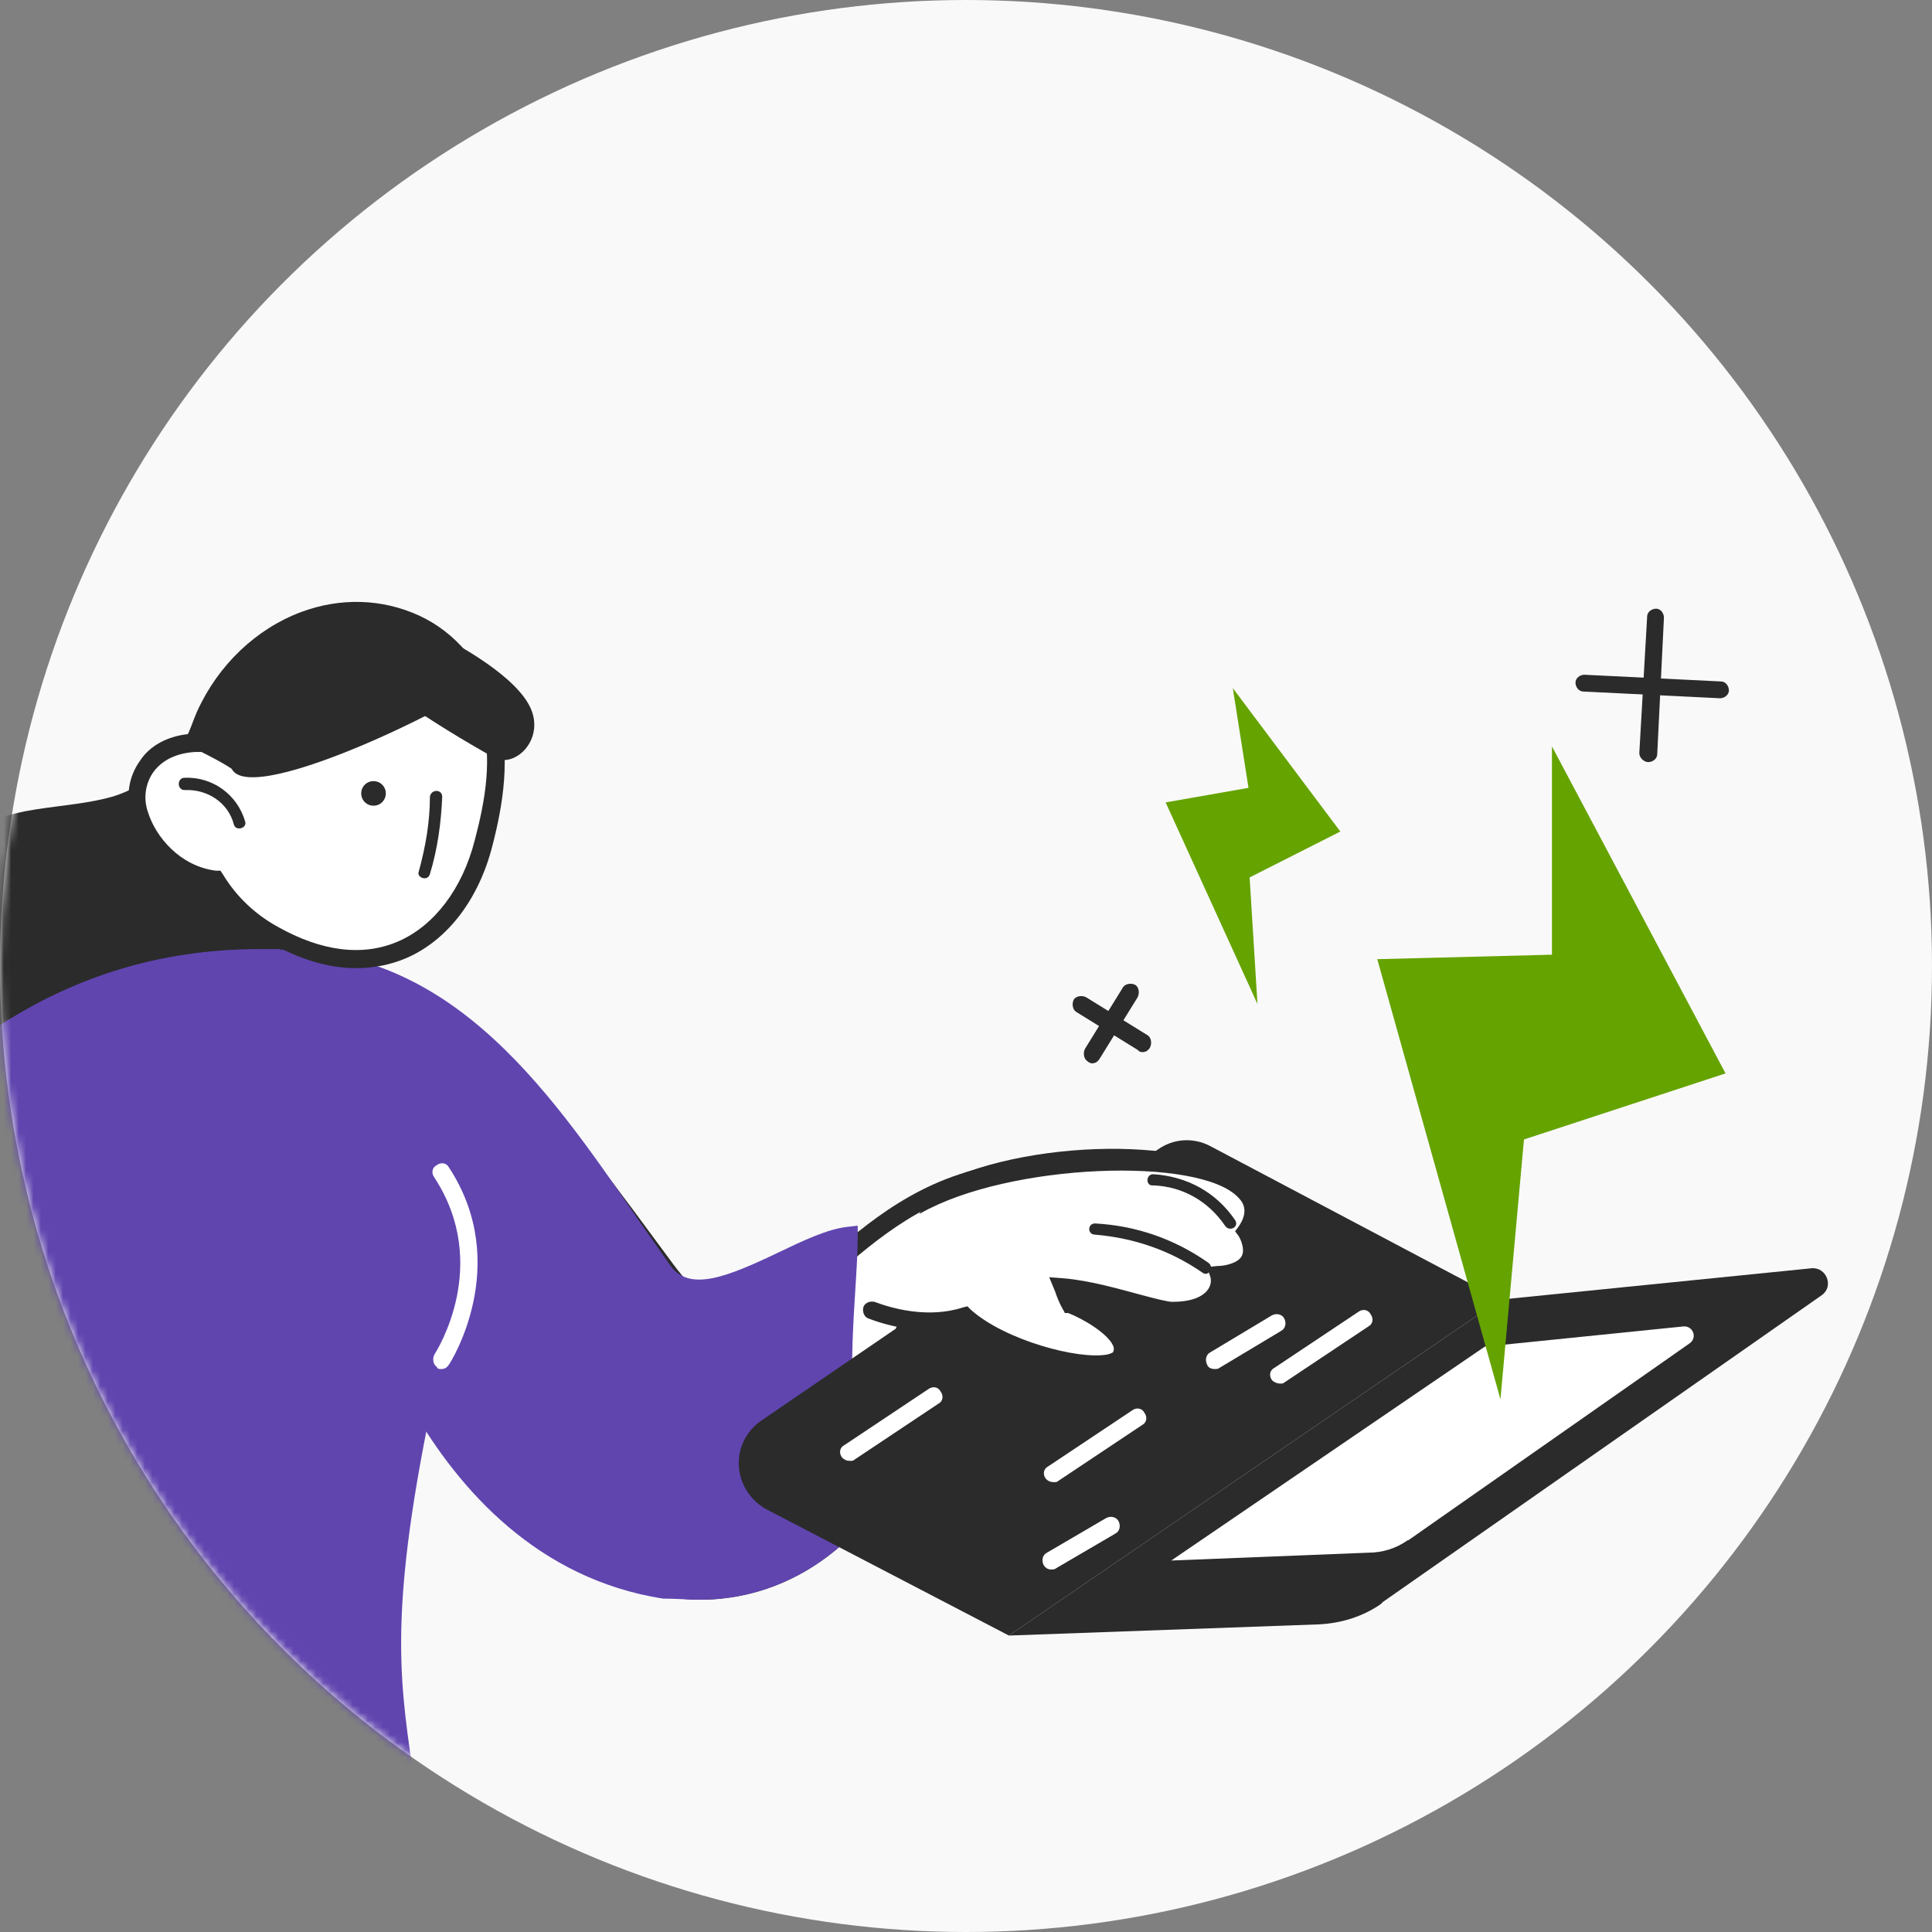
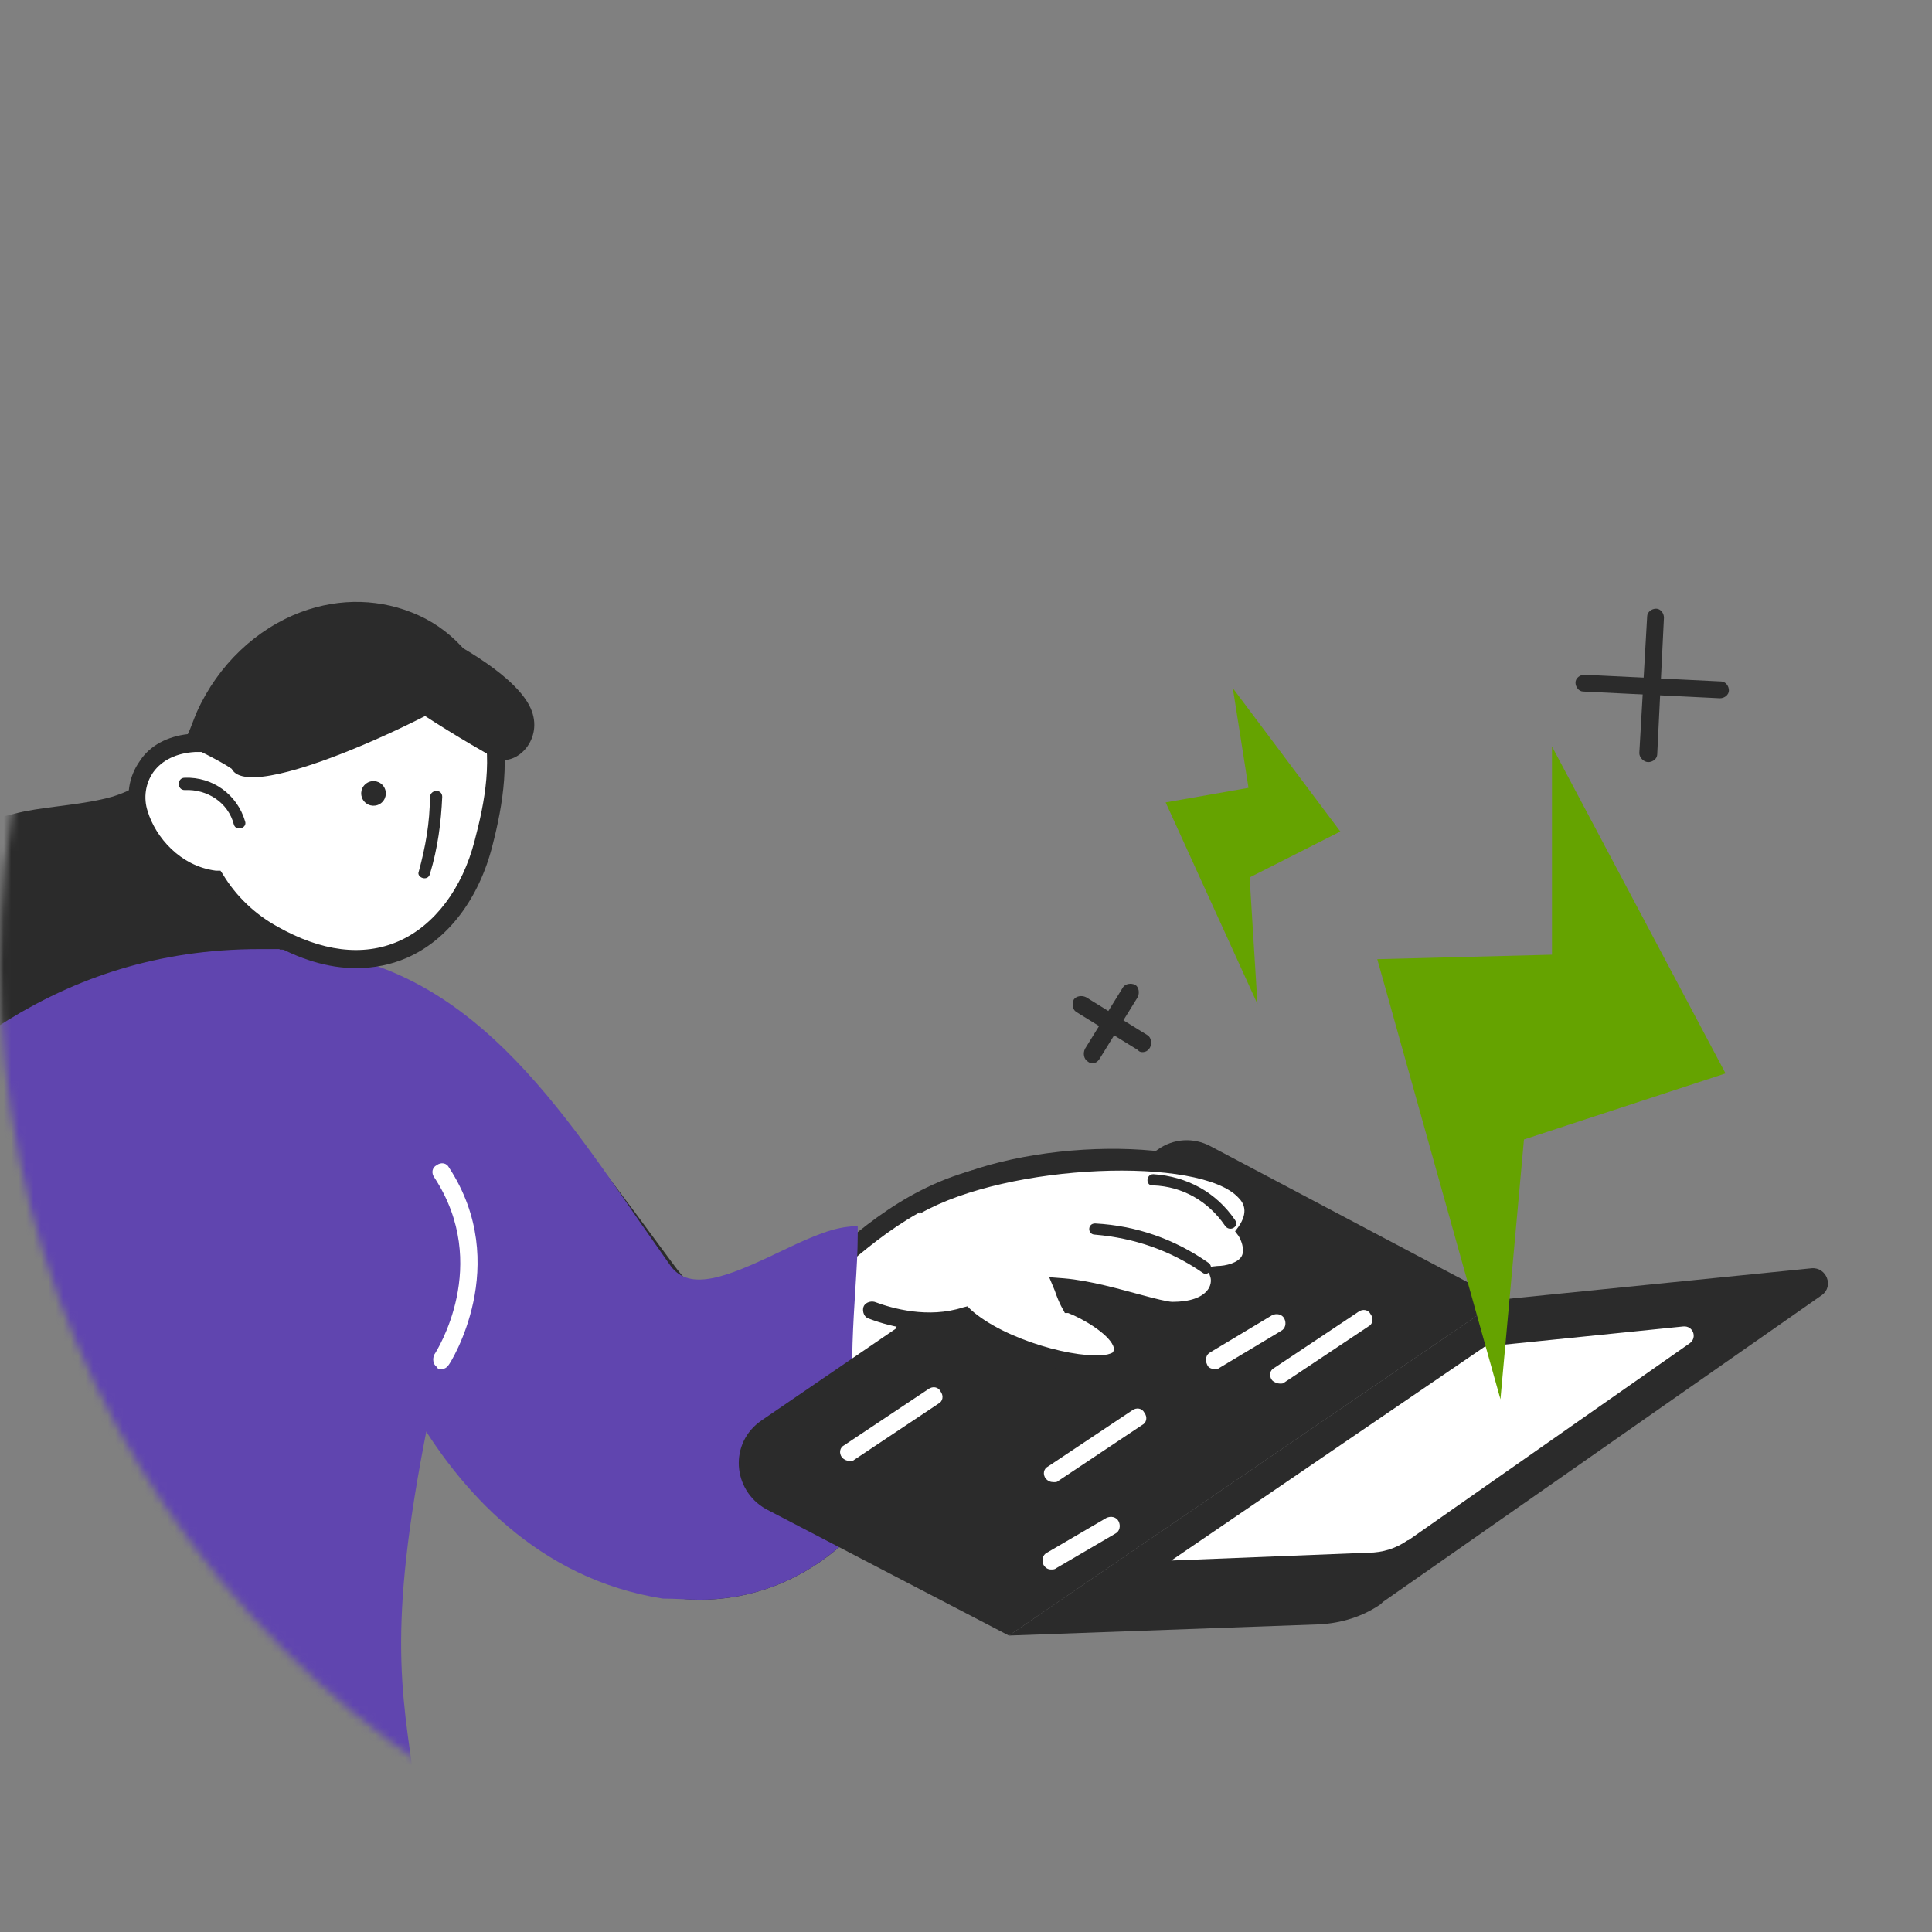
<svg xmlns="http://www.w3.org/2000/svg" width="260" height="260" viewBox="0 0 260 260" fill="none">
  <rect x="0" y="0" width="260" height="260" fill="#808080" stroke="none" />
-   <circle r="130" transform="matrix(-1 0 0 1 130 130)" fill="#F9F9F9" />
  <mask id="mask0" mask-type="alpha" maskUnits="userSpaceOnUse" x="0" y="0" width="260" height="260">
    <circle r="130" transform="matrix(-1 0 0 1 130 130)" fill="white" />
  </mask>
  <g mask="url(#mask0)">
    <path d="M-41.308 298.621H70.965C81.212 298.621 89.501 290.332 89.501 280.084V278.125C89.501 267.878 81.212 259.589 70.965 259.589H-41.308C-51.556 259.589 -59.844 267.878 -59.844 278.125V280.084C-59.844 290.332 -51.556 298.621 -41.308 298.621Z" fill="white" />
    <path d="M-40.251 299.827H70.063C81.516 299.827 90.86 290.484 90.86 279.03C90.86 267.577 81.516 258.233 70.063 258.233H-40.251C-51.704 258.233 -61.047 267.577 -61.047 279.03C-61.047 290.484 -51.704 299.827 -40.251 299.827ZM70.063 260.645C80.16 260.645 88.449 268.933 88.449 279.03C88.449 289.127 80.16 297.416 70.063 297.416H-40.251C-50.348 297.416 -58.636 289.127 -58.636 279.03C-58.636 268.933 -50.348 260.645 -40.251 260.645H70.063Z" fill="#2B2B2B" />
    <path d="M-29.701 223.423H8.577C25.154 223.423 38.717 210.01 38.717 193.282V168.567C38.717 151.99 25.305 138.427 8.577 138.427H-29.701C-46.278 138.427 -59.842 151.839 -59.842 168.567V193.282C-59.842 210.01 -46.429 223.423 -29.701 223.423Z" fill="white" />
    <path d="M-28.195 224.626H6.768C25.003 224.626 39.772 209.858 39.772 191.623V170.072C39.772 151.838 25.003 137.069 6.768 137.069H-28.195C-46.43 137.069 -61.199 151.838 -61.199 170.072V191.774C-61.048 209.858 -46.279 224.626 -28.195 224.626ZM6.768 139.631C23.646 139.631 37.36 153.345 37.36 170.223V191.774C37.36 208.652 23.646 222.366 6.768 222.366H-28.195C-45.074 222.366 -58.787 208.652 -58.787 191.774V170.223C-58.787 153.345 -45.074 139.631 -28.195 139.631H6.768Z" fill="#2B2B2B" />
    <path d="M-15.685 118.834C-10.712 113.559 -3.629 110.696 3.304 109.189C7.222 108.435 11.291 108.285 15.058 107.23C21.086 105.421 23.95 101.051 27.114 95.927C31.183 88.995 42.938 93.968 38.718 101.051C38.417 101.503 38.266 101.804 37.965 102.256C38.266 102.407 38.568 102.558 38.869 102.859C40.678 103.613 42.185 105.12 43.39 107.832C43.692 108.285 43.842 108.737 43.993 109.339C47.459 109.49 50.925 112.052 50.775 116.422C49.267 146.563 14.606 169.319 -12.671 152.44C-24.576 144.754 -25.028 128.629 -15.685 118.834Z" fill="#2B2B2B" />
    <path d="M89.505 170.826C104.424 190.869 110.151 161.633 135.016 158.016C144.812 156.66 149.936 157.414 152.347 159.071C144.511 159.373 136.523 162.688 130.345 167.058C121.755 173.237 119.193 183.485 119.946 193.582C119.946 194.185 120.097 194.637 120.248 195.089C117.234 204.885 105.63 216.187 89.354 213.625C56.35 208.501 47.76 166.757 47.76 166.757L34.8 128.78C59.214 127.725 74.736 150.783 89.505 170.826Z" fill="white" />
    <path d="M94.176 215.284C108.794 215.284 118.891 204.282 121.604 195.542L121.755 195.09L121.604 194.638C121.453 194.185 121.303 193.884 121.303 193.583C120.7 185.595 122.056 174.745 131.249 168.114C137.88 163.292 145.566 160.428 152.498 160.278L156.115 160.127L153.101 158.017C149.936 155.907 143.757 155.455 134.866 156.661C123.865 158.318 116.631 164.648 110.754 169.772C106.082 173.69 102.465 176.855 98.848 176.553C96.286 176.252 93.574 174.142 90.559 170.073L87.998 166.607C74.133 147.769 58.309 126.52 35.101 127.575H33.444L46.856 167.059C46.856 167.361 55.898 209.406 89.354 214.681C91.012 215.133 92.519 215.284 94.176 215.284ZM119.193 195.24C116.179 203.981 105.328 214.982 89.806 212.571C58.008 207.598 49.418 167.059 49.267 166.607L36.759 129.987C58.008 129.987 72.325 149.427 86.038 168.114L88.6 171.58C92.067 176.252 95.231 178.663 98.547 178.965C103.218 179.417 107.438 175.8 112.261 171.731C117.987 166.758 124.919 160.73 135.167 159.223C140.291 158.469 144.059 158.469 146.621 158.62C140.894 159.825 135.017 162.387 129.742 166.155C121.905 171.882 117.987 181.677 118.741 193.733C118.891 194.185 119.042 194.638 119.193 195.24Z" fill="#2B2B2B" />
    <path d="M89.502 170.828C94.475 177.911 107.285 166.759 114.368 166.156C114.067 176.705 111.354 193.735 117.684 200.968C112.71 208.805 102.613 215.737 89.653 213.627C56.649 208.504 48.059 166.759 48.059 166.759L35.099 128.782C62.225 127.275 75.186 150.483 89.502 170.828Z" fill="#6045AF" />
    <path d="M94.177 215.284C105.63 215.284 114.22 208.502 118.59 201.72L119.042 200.967L118.44 200.364C113.768 194.939 114.521 182.883 115.124 173.238C115.275 170.827 115.426 168.415 115.426 166.306V164.949L114.069 165.1C111.357 165.401 108.192 166.908 104.726 168.566C97.794 171.882 92.82 173.841 90.258 170.375C88.902 168.415 87.395 166.306 86.039 164.346C73.229 145.659 59.817 126.37 34.8 127.877L33.293 128.027L46.706 167.511C46.706 167.813 55.748 209.858 89.204 215.133C91.012 215.133 92.67 215.284 94.177 215.284ZM116.179 201.118C111.357 208.05 102.164 214.53 89.806 212.571C58.008 207.598 49.418 167.059 49.268 166.607L36.759 129.987C59.515 129.534 71.572 147.016 84.381 165.552C85.737 167.662 87.245 169.621 88.601 171.58C92.368 177.005 99.602 173.539 105.932 170.525C108.493 169.32 111.055 168.114 113.014 167.511C113.014 169.169 112.864 170.977 112.713 172.936C112.261 182.581 111.507 194.638 116.179 201.118Z" fill="#6045AF" />
    <path d="M55.5 238C30.634 238.151 -3.33 233.367 -28.195 234.573C-27.442 220.859 -14.632 163.743 -1.973 151.687C12.645 137.823 19.728 130.137 35.099 128.931C48.813 127.876 67.5 146.262 59.362 183.184C52.129 215.585 53.692 225.341 55.5 238Z" fill="#6045AF" />
    <path d="M59.363 184.239C59.815 184.239 60.116 184.088 60.418 183.636C60.568 183.485 69.008 170.223 60.418 157.112C60.116 156.51 59.363 156.359 58.76 156.811C58.157 157.112 58.006 157.866 58.459 158.469C66.144 170.223 58.76 181.827 58.459 182.28C58.157 182.882 58.308 183.636 58.76 183.937C58.91 184.239 59.061 184.239 59.363 184.239Z" fill="white" />
    <path d="M135.771 220.105L201.929 174.895L162.897 154.249C160.637 153.043 157.924 153.194 155.814 154.701L102.466 191.17C98.095 194.184 98.547 200.514 103.068 203.076L135.771 220.105Z" fill="#2B2B2B" />
    <path d="M135.769 220.105L201.927 174.895L243.822 170.675C245.781 170.525 246.836 173.087 245.179 174.292L186.104 215.584C186.104 215.584 185.953 215.735 185.802 215.886C183.391 217.544 180.528 218.448 177.514 218.598L135.769 220.105Z" fill="#2B2B2B" />
    <path d="M157.622 210.008L199.818 181.224L226.492 178.511C227.848 178.361 228.451 180.018 227.396 180.772L189.721 207.145C189.721 207.145 189.57 207.295 189.42 207.295C187.913 208.35 186.104 208.953 184.145 208.953L157.622 210.008Z" fill="white" />
    <path d="M141.497 211.214C141.648 211.214 141.949 211.214 142.1 211.063L150.087 206.391C150.69 206.09 150.841 205.336 150.539 204.733C150.238 204.131 149.484 203.98 148.882 204.281L140.894 208.953C140.291 209.255 140.141 210.008 140.442 210.611C140.744 211.063 141.045 211.214 141.497 211.214Z" fill="white" />
    <path d="M141.797 199.459C142.099 199.459 142.249 199.459 142.4 199.309L153.703 191.773C154.306 191.472 154.456 190.719 154.004 190.116C153.703 189.513 152.949 189.362 152.347 189.814L141.044 197.349C140.441 197.651 140.29 198.404 140.742 199.007C141.044 199.309 141.345 199.459 141.797 199.459Z" fill="white" />
    <path d="M114.37 196.597C114.672 196.597 114.822 196.597 114.973 196.446L126.276 188.911C126.878 188.61 127.029 187.856 126.577 187.253C126.276 186.65 125.522 186.5 124.919 186.952L113.617 194.487C113.014 194.788 112.863 195.542 113.315 196.145C113.617 196.446 113.918 196.597 114.37 196.597Z" fill="white" />
    <path d="M172.24 186.197C172.541 186.197 172.692 186.197 172.843 186.046L184.145 178.511C184.748 178.21 184.899 177.456 184.447 176.854C184.145 176.251 183.392 176.1 182.789 176.552L171.486 184.087C170.883 184.389 170.733 185.142 171.185 185.745C171.486 186.046 171.938 186.197 172.24 186.197Z" fill="white" />
    <path d="M163.498 184.238C163.649 184.238 163.95 184.238 164.101 184.087L172.389 179.114C172.992 178.812 173.143 178.059 172.841 177.456C172.54 176.853 171.787 176.703 171.184 177.004L162.895 181.977C162.292 182.279 162.142 183.032 162.443 183.635C162.594 184.087 163.046 184.238 163.498 184.238Z" fill="white" />
    <path d="M-79.128 191.474C-76.416 185.295 -73.703 179.267 -71.141 173.239C-49.892 184.391 -35.425 171.28 -25.026 161.485C-13.121 150.333 3.155 128.782 35.103 128.782C35.103 128.782 6.018 162.238 2.703 172.034C-0.462 181.679 -12.368 217.847 -49.742 217.847C-64.812 217.847 -76.717 212.572 -85.307 206.544C-83.348 201.571 -81.389 196.447 -79.128 191.474Z" fill="#6045AF" />
    <path d="M-49.743 219.05C-24.425 219.05 -6.341 203.378 3.906 172.484C7.071 162.99 35.705 129.986 36.006 129.684L37.664 127.725H35.102C35.102 127.725 35.102 127.725 34.951 127.725C7.071 127.725 -8.903 143.85 -20.658 155.605C-22.466 157.414 -24.275 159.222 -25.932 160.729C-36.029 170.223 -50.045 183.184 -70.691 172.182L-71.896 171.579L-72.349 172.785C-74.006 176.854 -75.815 180.772 -77.472 184.691C-78.377 186.8 -79.281 188.91 -80.185 191.02C-82.445 196.295 -84.555 201.72 -86.364 206.241L-86.665 207.145L-85.912 207.748C-75.061 215.283 -62.854 219.05 -49.743 219.05ZM32.389 129.986C26.06 137.521 4.359 162.989 1.495 171.579C-8.451 201.569 -25.631 216.639 -49.894 216.639C-62.252 216.639 -73.705 213.173 -84.103 206.09C-82.446 201.871 -80.487 196.897 -78.377 191.924C-77.472 189.814 -76.568 187.705 -75.664 185.595C-74.157 182.129 -72.499 178.361 -70.992 174.744C-49.442 185.444 -34.523 171.58 -24.576 162.236C-22.919 160.729 -21.11 158.921 -19.302 156.961C-7.848 146.111 7.071 131.041 32.389 129.986Z" fill="#6045AF" />
    <path d="M-19.905 205.94C-19.604 205.94 -19.453 205.94 -19.302 205.79C-18.699 205.488 -6.04 196.597 1.645 178.513C1.947 177.91 1.645 177.156 1.043 177.006C0.44 176.704 -0.314 177.006 -0.464 177.608C-7.698 194.939 -20.357 203.68 -20.508 203.831C-21.11 204.132 -21.261 204.885 -20.809 205.488C-20.658 205.79 -20.206 205.94 -19.905 205.94Z" fill="#2B2B2B" />
    <path d="M125.672 160.881C141.194 151.99 174.8 155.004 167.717 165.553C167.717 165.553 171.184 170.828 163.95 171.581C163.95 171.581 165.306 176.253 157.922 176.404C156.113 176.404 149.181 173.691 143.153 173.088C143.756 174.746 144.208 175.65 144.208 175.65C144.208 175.65 152.346 178.966 150.839 182.432C149.482 185.596 135.467 182.281 129.741 177.157C124.767 178.664 119.945 177.459 117.082 176.404" fill="white" />
    <path d="M147.374 184.842C148.128 184.842 148.881 184.842 149.484 184.691C150.69 184.39 151.594 183.787 151.895 182.883C152.197 181.978 152.197 181.074 151.895 180.17C150.69 177.457 146.47 175.347 145.114 174.745C145.114 174.745 145.114 174.594 144.963 174.594C147.826 175.046 150.69 175.95 153.101 176.553C155.663 177.307 157.019 177.608 157.923 177.608C161.088 177.457 163.198 176.704 164.403 175.046C165.006 174.293 165.157 173.388 165.308 172.635C167.417 172.183 168.774 171.429 169.377 170.073C170.13 168.415 169.527 166.607 169.075 165.703C170.281 163.442 170.13 161.181 168.472 159.524C162.143 152.742 137.428 153.044 125.07 159.976C124.468 160.277 124.317 161.031 124.618 161.634C124.92 162.236 123.262 163.593 123.865 163.291C135.77 156.51 161.54 155.606 166.664 161.182C167.418 161.935 168.02 163.141 166.664 165.1L166.212 165.703L166.664 166.305C166.965 166.757 167.568 168.114 167.116 169.018C166.664 169.922 165.006 170.374 163.801 170.374L162.444 170.525L162.896 171.881C162.896 171.881 163.198 172.786 162.444 173.69C161.691 174.594 160.184 175.197 157.773 175.197C157.17 175.197 155.361 174.745 153.704 174.293C150.84 173.539 146.771 172.333 143.155 172.032L141.195 171.881L141.949 173.69C142.552 175.498 143.155 176.402 143.155 176.402L143.305 176.704H143.757C145.716 177.457 149.032 179.416 149.785 181.074C149.936 181.376 149.936 181.677 149.785 181.978C149.785 181.978 149.635 182.129 149.032 182.28C145.114 183.033 135.167 180.321 130.646 176.252L130.194 175.8L129.591 175.95C124.92 177.457 120.097 176.101 117.686 175.197C117.083 175.046 116.33 175.347 116.179 175.95C116.028 176.553 116.33 177.307 116.932 177.457C120.097 178.663 124.92 179.718 129.742 178.361C133.962 182.129 142.401 184.842 147.374 184.842Z" fill="#2B2B2B" />
    <path d="M147.374 164.647C152.95 164.949 158.074 166.757 162.595 169.922C163.499 170.525 162.595 171.881 161.842 171.278C157.471 168.264 152.649 166.607 147.374 166.154C146.319 166.154 146.319 164.647 147.374 164.647Z" fill="#2B2B2B" />
    <path d="M155.212 158.017C159.733 158.318 163.651 160.428 166.213 164.195C166.816 165.1 165.46 165.853 164.857 164.949C162.596 161.633 159.13 159.674 155.212 159.524C154.157 159.674 154.157 158.017 155.212 158.017Z" fill="#2B2B2B" />
    <path d="M208.856 100.449L232.215 144.454L205.089 153.345L201.924 188.308L185.347 129.082L208.856 128.479V100.449Z" fill="#65A300" />
    <path d="M165.909 92.612L180.376 111.902L168.169 118.081L169.224 135.11L156.867 107.984L168.018 106.025L165.909 92.612Z" fill="#65A300" />
    <path d="M146.92 143.097C147.372 143.097 147.673 142.947 147.975 142.494L153.099 134.206C153.4 133.603 153.249 132.85 152.797 132.548C152.194 132.247 151.441 132.397 151.139 132.85L146.016 141.138C145.714 141.741 145.865 142.494 146.317 142.796C146.468 142.947 146.769 143.097 146.92 143.097Z" fill="#2B2B2B" />
    <path d="M153.701 141.59C154.153 141.59 154.455 141.439 154.756 140.987C155.058 140.384 154.907 139.631 154.455 139.33L146.166 134.206C145.563 133.904 144.81 134.055 144.509 134.507C144.207 135.11 144.358 135.863 144.81 136.165L153.099 141.289C153.249 141.439 153.4 141.59 153.701 141.59Z" fill="#2B2B2B" />
    <path d="M231.463 93.969C232.066 93.969 232.668 93.517 232.668 92.914C232.668 92.311 232.216 91.708 231.614 91.708L213.228 90.804C212.625 90.804 212.022 91.256 212.022 91.859C212.022 92.462 212.474 93.064 213.077 93.064L231.463 93.969Z" fill="#2B2B2B" />
    <path d="M221.816 102.56C222.419 102.56 223.022 102.108 223.022 101.505L223.926 83.119C223.926 82.516 223.474 81.914 222.871 81.914C222.269 81.914 221.666 82.366 221.666 82.969L220.611 101.354C220.611 101.957 221.214 102.56 221.816 102.56Z" fill="#2B2B2B" />
    <path d="M26.355 99.998C26.657 98.792 27.109 97.586 27.561 96.381C27.561 96.381 27.561 96.381 27.561 96.23C32.835 84.626 45.494 79.05 55.893 83.873C60.866 86.133 64.181 90.654 65.839 95.778C67.647 101.505 66.593 107.683 65.236 113.41C62.072 126.22 50.919 133.755 36.904 125.768C33.739 123.959 31.027 121.397 29.068 118.232C23.944 117.479 20.176 113.561 18.971 109.341C17.464 104.669 20.628 100.148 26.355 99.998Z" fill="white" />
    <path d="M47.908 130.287C50.319 130.287 52.579 129.835 54.689 128.931C60.265 126.52 64.485 120.944 66.293 113.71C67.649 108.436 68.855 101.654 66.896 95.475C65.088 89.598 61.32 85.077 56.347 82.817C51.374 80.556 45.798 80.405 40.523 82.364C34.495 84.625 29.371 89.447 26.508 95.777C26.056 96.832 25.755 97.736 25.302 98.791C22.59 99.092 20.178 100.298 18.822 102.408C17.315 104.518 16.863 107.23 17.767 109.792C18.973 113.861 22.74 118.382 28.316 119.437C30.426 122.602 33.139 125.164 36.304 126.821C40.222 129.082 44.14 130.287 47.908 130.287ZM48.058 83.419C50.62 83.419 53.032 84.022 55.443 85.077C59.813 87.036 62.978 90.954 64.635 96.229C66.444 101.805 65.238 107.984 63.882 113.107C62.224 119.588 58.457 124.561 53.634 126.671C48.812 128.78 43.236 128.027 37.358 124.712C34.344 123.054 31.782 120.643 29.974 117.629L29.673 117.176H29.07C24.247 116.574 20.932 112.655 19.877 109.189C19.274 107.381 19.576 105.422 20.631 103.915C21.836 102.257 23.795 101.353 26.206 101.202H27.111L27.412 100.298C27.713 99.092 28.166 97.887 28.618 96.832C31.18 91.105 35.851 86.584 41.427 84.625C43.537 83.871 45.948 83.419 48.058 83.419Z" fill="#2B2B2B" />
    <path d="M41.127 83.421C45.95 81.763 51.224 81.612 55.896 83.873C62.376 86.887 69.61 91.257 71.418 95.326C73.226 99.395 69.61 103.162 66.746 102.108C58.156 97.285 48.511 91.106 41.127 83.421Z" fill="#2B2B2B" />
    <path d="M49.048 107.899C48.426 107.227 48.467 106.179 49.14 105.558C49.812 104.937 50.862 104.978 51.483 105.65C52.105 106.322 52.064 107.37 51.392 107.991C50.719 108.612 49.669 108.571 49.048 107.899Z" fill="#2B2B2B" />
    <path d="M57.855 117.629C58.909 114.163 59.361 110.697 59.512 107.23C59.512 106.175 58.005 106.175 57.855 107.23C57.855 110.697 57.252 114.012 56.347 117.327C56.046 118.081 57.553 118.684 57.855 117.629Z" fill="#2B2B2B" />
    <path d="M32.988 110.545C31.933 106.928 28.617 104.517 24.85 104.668C23.795 104.668 23.795 106.325 24.85 106.325C27.864 106.175 30.727 107.983 31.481 110.997C31.782 111.901 33.289 111.449 32.988 110.545Z" fill="#2B2B2B" />
    <path d="M31.18 103.464C33.893 108.889 64.787 93.216 64.184 92.011C62.375 88.394 59.512 85.531 55.895 83.873C45.497 79.05 28.769 83.421 25.905 100.601C25.905 100.601 29.673 102.409 31.18 103.464Z" fill="#2B2B2B" />
  </g>
</svg>